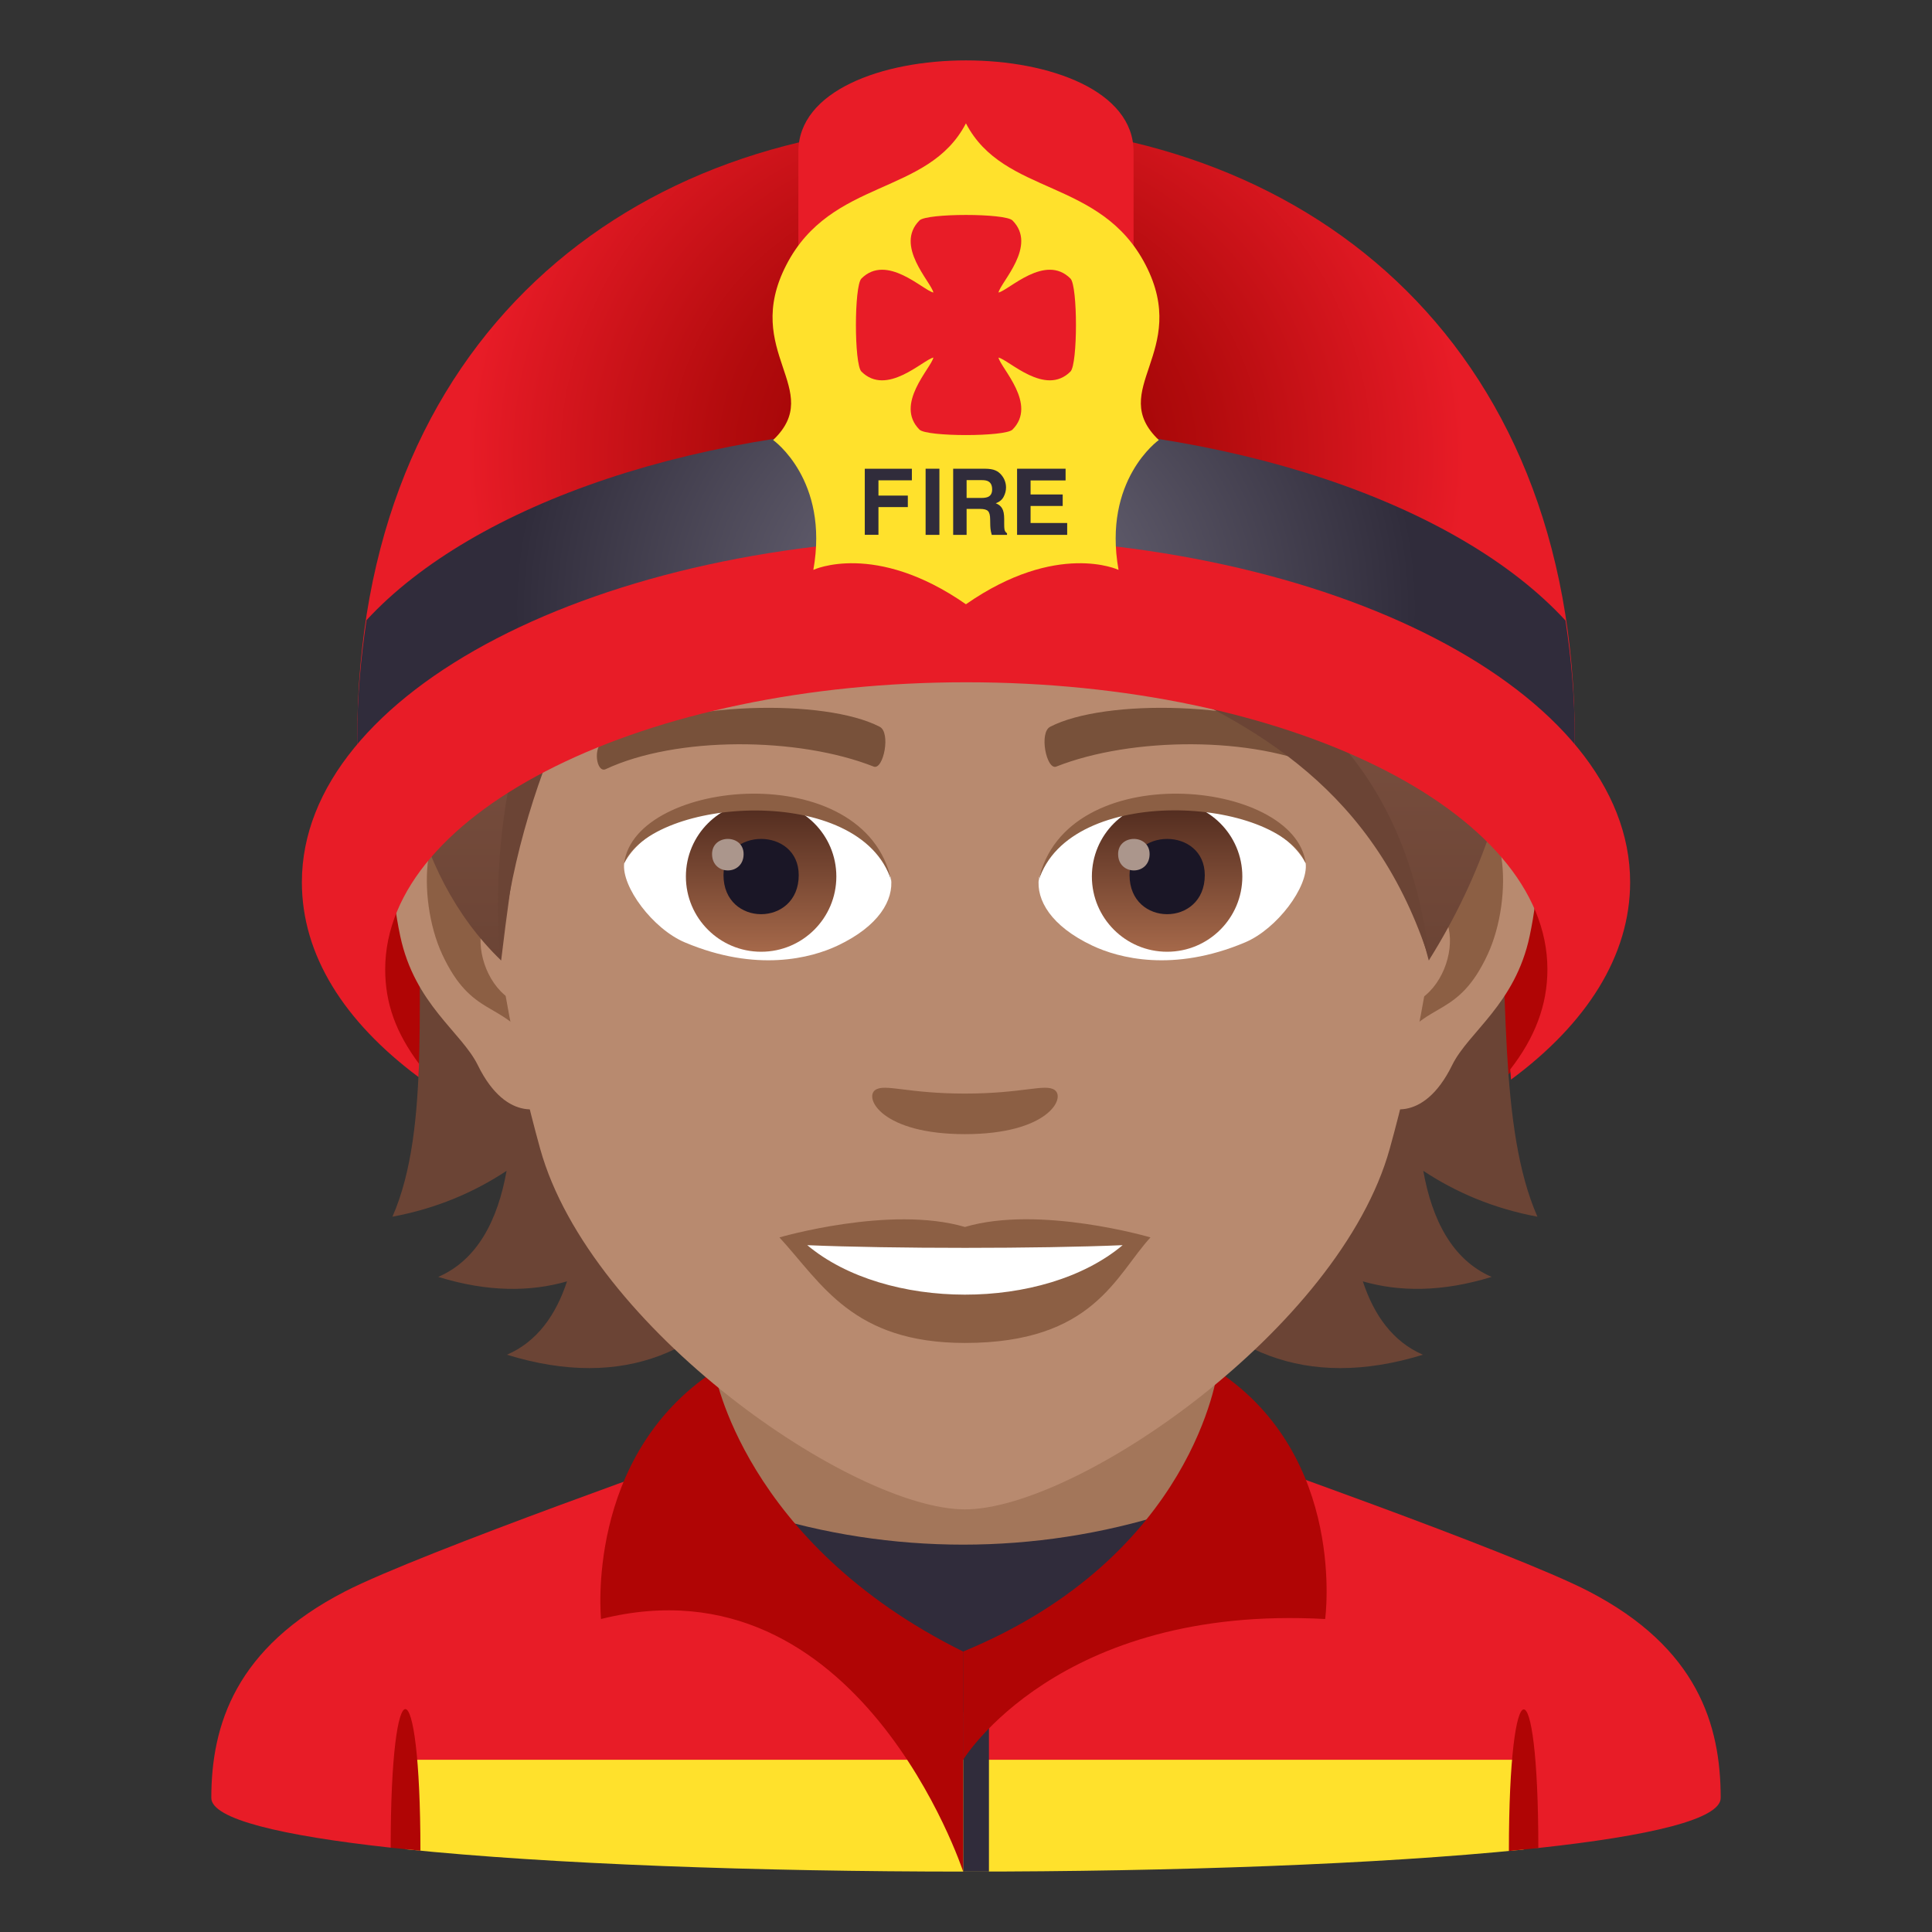
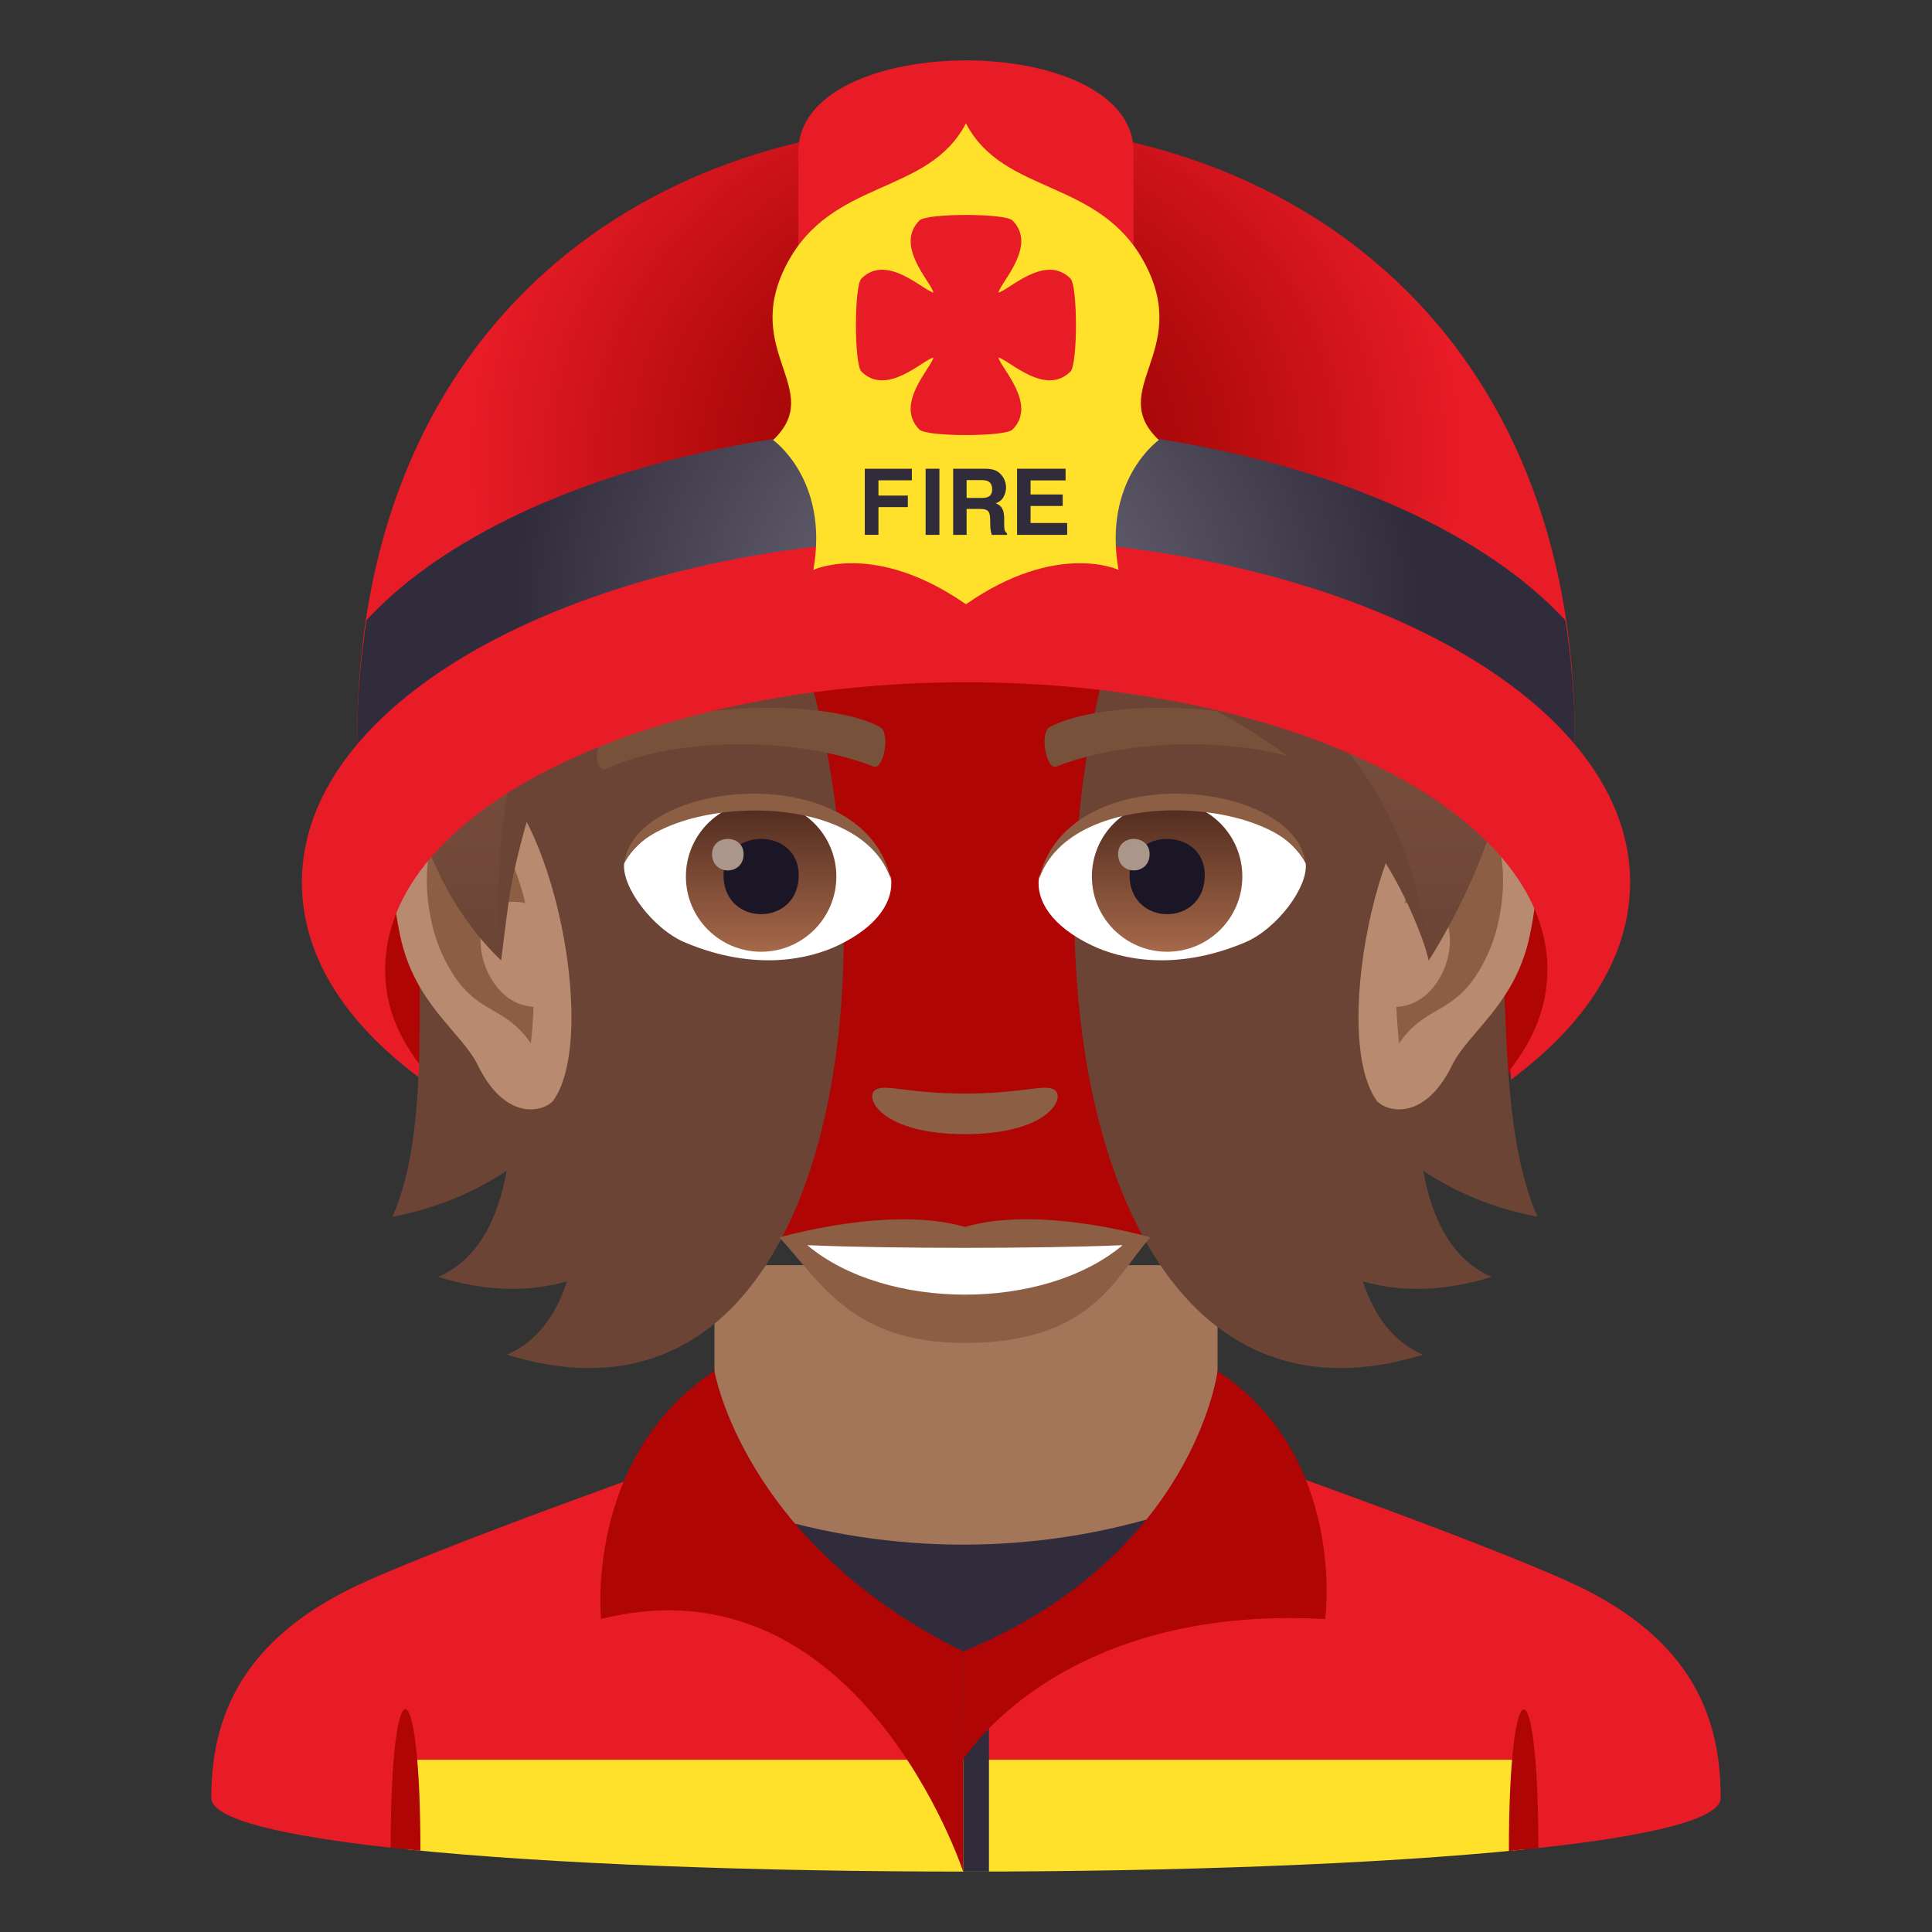
<svg xmlns="http://www.w3.org/2000/svg" xmlns:ns1="http://ns.adobe.com/AdobeSVGViewerExtensions/3.0/" version="1.1" id="Layer_1" x="0px" y="0px" width="64px" height="64px" viewBox="0 0 64 64" enable-background="new 0 0 64 64" xml:space="preserve">
  <rect x="0" y="0" width="64" height="64" fill="#333333" stroke="none" />
  <ellipse fill="#B00505" cx="32.003" cy="31.454" rx="19.687" ry="10.125" />
  <path fill="#E81C27" d="M11.432,52.717c2.502-1.288,12.235-4.708,12.235-4.708l16.666-0.029c0,0,9.806,3.441,12.293,4.734  C56.24,54.586,57,57.143,57,59.559c0,0.706-2.354,1.259-6.041,1.658l-38.021-0.011C9.311,60.807,7,60.258,7,59.559  C7,57.139,7.807,54.582,11.432,52.717z" />
  <path fill="#A3765A" d="M23.667,49.946c0,0,2.674,2.832,8.333,2.832c5.66,0,8.333-2.832,8.333-2.832v-8.035H23.667V49.946z" />
  <path fill="#FFE12C" d="M13.435,58.294v2.964c4.797,0.494,11.678,0.741,18.565,0.741c6.842,0,13.679-0.244,18.472-0.731v-2.974  H13.435z" />
  <path fill="#302C3B" d="M25.086,50.116c1.451,2.744,6.819,6.609,6.819,6.609s5.367-3.865,6.817-6.609  C34.303,51.519,29.507,51.519,25.086,50.116z" />
  <rect x="31.906" y="54.708" fill="#302C3B" width="0.854" height="7.291" />
  <path fill="#B00505" d="M31.906,61.999c0,0-3.453-10.508-11.996-8.367c0,0-0.55-5.377,3.757-8.215c0,0,0.954,5.686,8.238,9.293  L31.906,61.999" />
  <path fill="#B00505" d="M31.906,58.294c0,0,3.131-5.148,11.992-4.662c0,0,0.737-5.377-3.565-8.215c0,0-0.766,6.135-8.428,9.293  l0.001,7.289" />
  <path fill="#B00505" d="M13.927,61.307l-0.985-0.1C12.941,55.02,13.927,55.119,13.927,61.307z" />
  <path fill="#B00505" d="M50.959,61.217l-0.975,0.1C49.984,55.129,50.959,55.029,50.959,61.217z" />
  <path fill="#6B4435" d="M47.148,38.785c1.08,0.714,2.326,1.248,3.781,1.52c-2.582-5.888,1.313-18.237-6.668-27.311  c-11.25,0.338-12.807,36.723,2.875,31.883c-0.998-0.432-1.623-1.314-1.99-2.43c1.209,0.348,2.621,0.359,4.266-0.148  C48.104,41.733,47.436,40.398,47.148,38.785z" />
  <path fill="#6B4435" d="M18.91,12.994c-7.98,9.074-3.328,21.423-5.91,27.311c1.453-0.271,2.701-0.806,3.781-1.52  c-0.287,1.613-0.955,2.948-2.264,3.514c1.645,0.508,3.057,0.496,4.266,0.148c-0.367,1.115-0.99,1.998-1.99,2.43  C32.473,49.717,30.16,13.332,18.91,12.994z" />
  <path id="Path_649_" fill="#B88A6F" d="M48.377,25.391c-2.541,0.308-4.375,8.816-2.777,11.062c0.223,0.314,1.533,0.813,2.504-1.168  c0.537-1.098,2.088-2.014,2.568-4.277C51.289,28.108,50.904,25.084,48.377,25.391z" />
  <path id="Path_648_" fill="#B88A6F" d="M15.555,25.391c2.541,0.308,4.375,8.816,2.777,11.062c-0.225,0.314-1.533,0.813-2.504-1.168  c-0.539-1.098-2.09-2.014-2.57-4.277C12.643,28.108,13.027,25.084,15.555,25.391z" />
  <path id="Path_647_" fill="#8C5F44" d="M48.309,27.022c-0.664,0.209-1.387,1.219-1.779,2.896c2.318-0.498,1.738,3.362-0.275,3.435  c0.018,0.389,0.045,0.788,0.092,1.209c0.971-1.41,1.957-0.845,2.932-2.941C50.158,29.73,49.949,26.507,48.309,27.022z" />
  <path id="Path_646_" fill="#8C5F44" d="M17.4,29.914c-0.393-1.674-1.113-2.684-1.775-2.892c-1.643-0.516-1.854,2.708-0.973,4.599  c0.977,2.097,1.961,1.531,2.934,2.941c0.047-0.422,0.074-0.822,0.09-1.211C15.684,33.257,15.113,29.445,17.4,29.914z" />
-   <path fill="#B88A6F" d="M31.965,9.034c-11.008,0-16.311,8.965-15.648,20.493c0.137,2.317,0.781,5.661,1.576,8.525  C19.543,44.005,28.256,50,31.965,50s12.422-5.995,14.072-11.948c0.797-2.864,1.441-6.208,1.578-8.525  C48.275,17.999,42.975,9.034,31.965,9.034z" />
  <path id="Path_611_" fill="#78513A" d="M43.926,24.542c-2.518-1.333-7.336-1.398-9.131-0.47c-0.385,0.18-0.131,1.443,0.193,1.323  c2.5-0.99,6.535-1.012,8.877,0.084C44.178,25.622,44.307,24.728,43.926,24.542z" />
  <path id="Path_610_" fill="#78513A" d="M20.006,24.542c2.518-1.333,7.332-1.398,9.129-0.47c0.385,0.18,0.131,1.443-0.191,1.323  c-2.506-0.99-6.535-1.012-8.879,0.084C19.754,25.622,19.625,24.728,20.006,24.542z" />
  <path id="Path_609_" fill="#8C5F44" d="M34.936,36.107c-0.314-0.219-1.051,0.119-2.971,0.119c-1.916,0-2.654-0.338-2.971-0.119  c-0.375,0.266,0.225,1.463,2.971,1.463C34.713,37.57,35.314,36.373,34.936,36.107z" />
  <path id="Path_608_" fill="#8C5F44" d="M31.965,40.645c-2.475-0.728-6.145,0.346-6.145,0.346c1.398,1.522,2.422,3.496,6.145,3.496  c4.266,0,4.992-2.242,6.146-3.496C38.111,40.99,34.439,39.912,31.965,40.645z" />
  <path id="Path_607_" fill="#FFFFFF" d="M26.742,41.248c2.596,2.178,7.836,2.192,10.447,0C34.424,41.366,29.527,41.367,26.742,41.248  z" />
  <path id="Path_606_" fill="#FFFFFF" d="M29.516,29.085c0.094,0.729-0.4,1.593-1.77,2.24c-0.871,0.411-2.68,0.896-5.057-0.106  c-1.066-0.449-2.105-1.85-2.012-2.623C21.967,26.166,28.311,25.811,29.516,29.085z" />
  <linearGradient id="Oval_1_" gradientUnits="userSpaceOnUse" x1="-424.585" y1="477.466" x2="-424.585" y2="478.225" gradientTransform="matrix(6.57 0 0 -6.57 2814.78 3168.528)">
    <stop offset="0" style="stop-color:#A6694A" />
    <stop offset="1" style="stop-color:#4F2A1E" />
    <ns1:midPointStop offset="0" style="stop-color:#A6694A" />
    <ns1:midPointStop offset="0.5" style="stop-color:#A6694A" />
    <ns1:midPointStop offset="1" style="stop-color:#4F2A1E" />
  </linearGradient>
  <circle id="Oval_70_" fill="url(#Oval_1_)" cx="25.213" cy="29.036" r="2.492" />
  <path id="Path_605_" fill="#1A1626" d="M23.967,28.99c0,1.725,2.492,1.725,2.492,0C26.459,27.39,23.967,27.39,23.967,28.99z" />
  <path id="Path_604_" fill="#AB968C" d="M23.588,28.292c0,0.723,1.045,0.723,1.045,0C24.633,27.623,23.588,27.623,23.588,28.292z" />
  <path id="Path_603_" fill="#8C5F44" d="M29.527,29.181c-1.012-3.252-7.91-2.772-8.85-0.585  C21.027,25.795,28.666,25.056,29.527,29.181z" />
  <path id="Path_602_" fill="#FFFFFF" d="M34.414,29.085c-0.094,0.729,0.402,1.593,1.771,2.24c0.869,0.411,2.678,0.896,5.057-0.106  c1.066-0.449,2.104-1.85,2.01-2.623C41.965,26.166,35.621,25.811,34.414,29.085z" />
  <linearGradient id="Oval_2_" gradientUnits="userSpaceOnUse" x1="-425.237" y1="477.466" x2="-425.237" y2="478.225" gradientTransform="matrix(6.57 0 0 -6.57 2832.511 3168.528)">
    <stop offset="0" style="stop-color:#A6694A" />
    <stop offset="1" style="stop-color:#4F2A1E" />
    <ns1:midPointStop offset="0" style="stop-color:#A6694A" />
    <ns1:midPointStop offset="0.5" style="stop-color:#A6694A" />
    <ns1:midPointStop offset="1" style="stop-color:#4F2A1E" />
  </linearGradient>
  <circle id="Oval_69_" fill="url(#Oval_2_)" cx="38.662" cy="29.036" r="2.492" />
  <path id="Path_601_" fill="#1A1626" d="M37.418,28.99c0,1.725,2.492,1.725,2.492,0C39.91,27.39,37.418,27.39,37.418,28.99z" />
  <path id="Path_600_" fill="#AB968C" d="M37.039,28.292c0,0.723,1.043,0.723,1.043,0C38.082,27.623,37.039,27.623,37.039,28.292z" />
  <path id="Path_599_" fill="#8C5F44" d="M34.404,29.181c1.01-3.251,7.904-2.786,8.848-0.585  C42.902,25.795,35.266,25.056,34.404,29.181z" />
  <linearGradient id="SVGID_1_" gradientUnits="userSpaceOnUse" x1="31.801" y1="31.816" x2="31.801" y2="6">
    <stop offset="0" style="stop-color:#6B4435" />
    <stop offset="0.059" style="stop-color:#6E4637" />
    <stop offset="0.641" style="stop-color:#865947" />
    <stop offset="1" style="stop-color:#8F604D" />
    <ns1:midPointStop offset="0" style="stop-color:#6B4435" />
    <ns1:midPointStop offset="0.4" style="stop-color:#6B4435" />
    <ns1:midPointStop offset="1" style="stop-color:#8F604D" />
  </linearGradient>
  <path fill="url(#SVGID_1_)" d="M31.967,6c-6.699,0-10.045,3.034-10.725,4.473c-8.098,1.852-10.703,15.516-4.641,21.344  c0.754-6.21,1.479-10.201,5.607-14.404c2.408,3.227,7.41,5.042,11.889,5.042c-2.121-1.541-3.566-3.051-4.701-4.458  c7.479,3.433,15.855,5.63,17.934,13.82C54.525,20.358,48.549,6,31.967,6z" />
  <path fill="#6B4435" d="M21.223,10.471c-0.078,4.427,2.186,9.995,12.879,11.982C26.453,22.97,18.602,18.348,21.223,10.471z" />
  <path fill="#6B4435" d="M21.717,16.612c-2.785,2.746-5.736,7.938-5.143,15.204c0.553-6.004,3.311-10.949,5.811-14.152  C22.207,17.472,21.867,16.83,21.717,16.612z" />
  <path fill="#6B4435" d="M26.67,15.234c5.764,5.504,19.174,3.535,20.688,16.582C43.771,20.545,31.613,23.074,26.67,15.234z" />
  <radialGradient id="SVGID_2_" cx="32" cy="8.722" r="16.514" gradientTransform="matrix(1 0 0 0.939 0 6.956)" gradientUnits="userSpaceOnUse">
    <stop offset="0.261" style="stop-color:#A10505" />
    <stop offset="0.483" style="stop-color:#B20B0D" />
    <stop offset="0.924" style="stop-color:#E01923" />
    <stop offset="1" style="stop-color:#E81C27" />
    <ns1:midPointStop offset="0.261" style="stop-color:#A10505" />
    <ns1:midPointStop offset="0.553" style="stop-color:#A10505" />
    <ns1:midPointStop offset="1" style="stop-color:#E81C27" />
  </radialGradient>
  <path fill="url(#SVGID_2_)" d="M52.166,24.462c0,5.369,0.443-3.361-20.166-3.361c-20.609,0.002-20.166,8.73-20.166,3.361  C11.834,11.22,20.861,4.087,32,4.087C43.137,4.087,52.166,11.22,52.166,24.462z" />
  <path fill="#E81C27" d="M37.551,20.239H26.447c0,0,0-12.449,0-15.215c0-4.031,11.104-4.031,11.104,0  C37.551,8.083,37.551,20.239,37.551,20.239z" />
  <radialGradient id="SVGID_3_" cx="32" cy="14.028" r="14.976" gradientTransform="matrix(1 0 0 0.939 0 6.956)" gradientUnits="userSpaceOnUse">
    <stop offset="0" style="stop-color:#747080" />
    <stop offset="1" style="stop-color:#302C3B" />
    <ns1:midPointStop offset="0" style="stop-color:#747080" />
    <ns1:midPointStop offset="0.5" style="stop-color:#747080" />
    <ns1:midPointStop offset="1" style="stop-color:#302C3B" />
  </radialGradient>
  <path fill="url(#SVGID_3_)" d="M52.166,24.462c0-1.373-0.119-2.664-0.307-3.906c-3.537-3.846-11.102-6.502-19.863-6.502  c-8.754,0-16.313,2.65-19.855,6.49c-0.188,1.246-0.307,2.541-0.307,3.918c0,5.369-0.443-3.359,20.166-3.361  C52.609,21.101,52.166,29.831,52.166,24.462z" />
  <path fill="#E81C27" d="M32,17.812c-12.15,0-22,5.107-22,11.412c0,2.412,1.397,4.612,3.863,6.454l0.018-0.438  c-0.755-1.015-1.121-1.985-1.121-3.129c0-5.254,8.617-9.51,19.25-9.51c10.631,0,19.25,4.256,19.25,9.51  c0,1.19-0.418,2.268-1.231,3.315l0.025,0.337C52.561,33.911,54,31.659,54,29.224C54,22.919,44.15,17.812,32,17.812z" />
  <path fill="#FFE12C" d="M37.949,8.774c-1.49-2.883-4.695-2.275-5.951-4.688c-1.254,2.412-4.461,1.805-5.949,4.688  c-1.496,2.895,1.309,4.135-0.438,5.803c0,0,1.865,1.314,1.332,4.301c0,0,2.037-0.963,5.055,1.139  c3.018-2.102,5.055-1.139,5.055-1.139c-0.531-2.986,1.334-4.301,1.334-4.301C36.641,12.909,39.445,11.669,37.949,8.774z" />
  <path fill="#302C3B" d="M35.299,15.915h-1.16v0.465h1.064v0.381h-1.064v0.564h1.213v0.393h-1.66v-2.191h1.607V15.915z" />
  <path fill="#302C3B" d="M28.646,15.528h1.561v0.383H29.1v0.506h0.973v0.381H29.1v0.918h-0.453V15.528z" />
  <path fill="#302C3B" d="M31.119,17.718h-0.457v-2.191h0.457V17.718z" />
  <path fill="#302C3B" d="M32.969,15.581c0.08,0.033,0.148,0.086,0.205,0.154c0.045,0.055,0.084,0.115,0.109,0.184  c0.027,0.068,0.043,0.145,0.043,0.23c0,0.105-0.027,0.209-0.08,0.309s-0.139,0.17-0.26,0.213c0.1,0.039,0.172,0.098,0.213,0.174  c0.043,0.074,0.066,0.189,0.066,0.342v0.146c0,0.1,0.002,0.168,0.01,0.205c0.012,0.059,0.041,0.098,0.084,0.127v0.053h-0.506  c-0.012-0.047-0.023-0.088-0.029-0.117c-0.012-0.061-0.018-0.125-0.02-0.188l-0.004-0.205c0-0.141-0.025-0.232-0.072-0.279  c-0.045-0.047-0.133-0.07-0.26-0.07H32.02v0.859h-0.445v-2.191h1.049C32.771,15.528,32.889,15.546,32.969,15.581z M32.02,15.905  v0.59h0.494c0.098,0,0.172-0.014,0.221-0.037c0.086-0.041,0.131-0.123,0.131-0.244c0-0.133-0.043-0.223-0.127-0.268  c-0.045-0.027-0.117-0.041-0.213-0.041H32.02z" />
  <path fill="#E81C27" d="M35.461,9.228c-0.838-0.84-2.037,0.387-2.385,0.463c0.074-0.35,1.301-1.549,0.463-2.389  c-0.242-0.242-2.838-0.242-3.08,0c-0.838,0.84,0.387,2.039,0.461,2.389c-0.348-0.076-1.547-1.303-2.385-0.463  c-0.242,0.244-0.242,2.836,0,3.08c0.838,0.836,2.037-0.387,2.385-0.463c-0.074,0.348-1.299,1.547-0.461,2.387  c0.242,0.24,2.838,0.24,3.08,0c0.838-0.84-0.389-2.039-0.463-2.387c0.348,0.076,1.547,1.299,2.385,0.463  C35.703,12.063,35.703,9.472,35.461,9.228z" />
</svg>